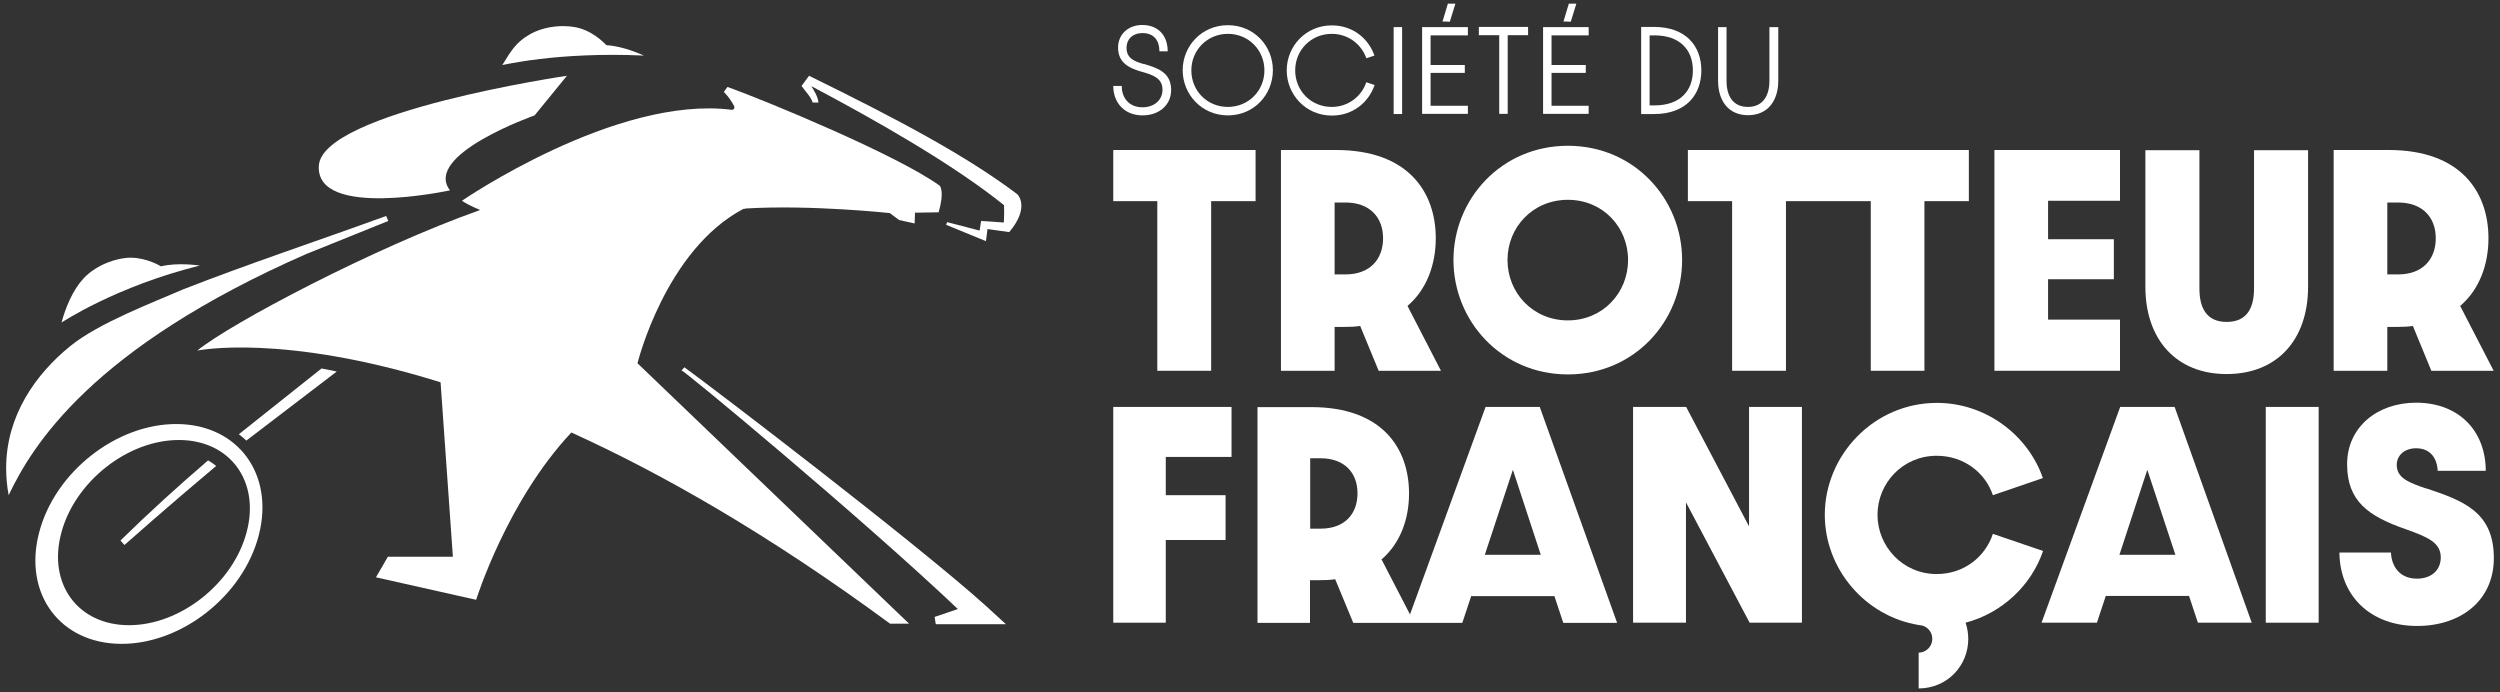
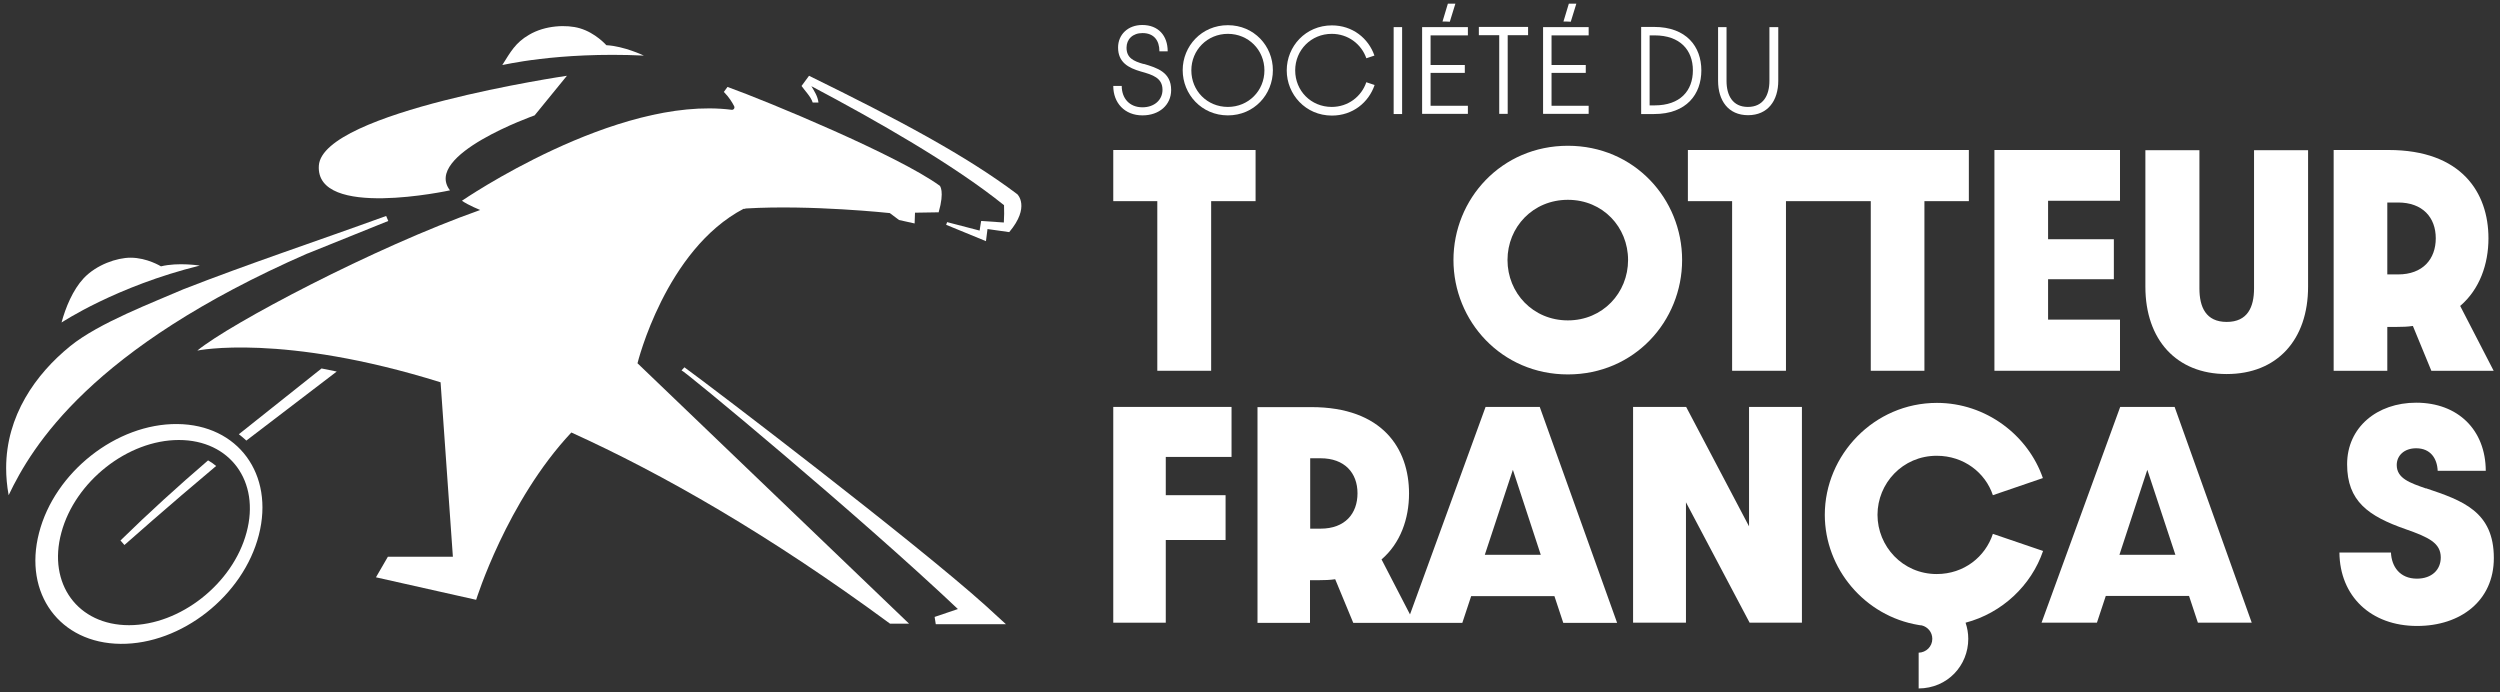
<svg xmlns="http://www.w3.org/2000/svg" id="Calque_1" data-name="Calque 1" width="130" height="36" viewBox="0 0 130 36">
  <rect x="0" y="0" width="130" height="36" fill="#333333" stroke="none" />
  <defs>
    <style>
      .cls-1 {
        fill: #fff;
        stroke-width: 0px;
      }
    </style>
  </defs>
  <g>
    <g>
      <g>
        <path class="cls-1" d="m81.53,7.58c-3.46,0-5.95,2.77-5.95,5.94s2.49,5.95,5.95,5.95,5.94-2.77,5.94-5.95-2.49-5.94-5.94-5.94Zm0,9.08c-1.82,0-3.14-1.43-3.14-3.14s1.32-3.13,3.14-3.13,3.13,1.42,3.13,3.13-1.32,3.14-3.13,3.14Z" />
        <polygon class="cls-1" points="102.38 7.8 102.38 10.46 100.07 10.46 100.07 19.28 97.28 19.28 97.28 10.46 92.87 10.46 92.87 19.28 90.07 19.28 90.07 10.46 87.77 10.46 87.77 7.8 102.38 7.8" />
        <polygon class="cls-1" points="110.24 10.44 110.24 7.8 103.71 7.8 103.71 19.28 110.24 19.28 110.24 16.62 106.5 16.62 106.5 14.52 109.92 14.52 109.92 12.44 106.5 12.44 106.5 10.44 110.24 10.44" />
        <path class="cls-1" d="m115.79,19.45c2.62,0,4.23-1.78,4.23-4.54v-7.1h-2.81v7.19c0,.96-.33,1.74-1.42,1.74s-1.42-.78-1.42-1.74v-7.19h-2.81v7.1c0,2.75,1.61,4.54,4.22,4.54Z" />
        <path class="cls-1" d="m127.94,15.9c1-.86,1.46-2.16,1.46-3.51,0-2.38-1.41-4.59-5.19-4.59h-2.86v11.48h2.79v-2.28h.47c.31,0,.6-.01.86-.05l.96,2.33h3.24l-1.74-3.37Zm-3.24-1.63h-.56v-3.74h.56c1.28,0,1.96.78,1.96,1.86s-.67,1.88-1.96,1.88Z" />
        <g>
          <polygon class="cls-1" points="57.89 10.46 60.18 10.46 60.18 19.28 62.98 19.28 62.98 10.46 65.29 10.46 65.29 7.8 57.89 7.8 57.89 10.46" />
-           <path class="cls-1" d="m73.2,15.9c1-.86,1.46-2.16,1.46-3.51,0-2.38-1.41-4.59-5.19-4.59h-2.86v11.48h2.79v-2.28h.47c.31,0,.6-.01.86-.05l.96,2.33h3.24l-1.74-3.37Zm-3.24-1.63h-.56v-3.74h.56c1.28,0,1.96.78,1.96,1.86s-.67,1.88-1.96,1.88Z" />
        </g>
      </g>
      <g>
        <polygon class="cls-1" points="57.89 32.38 60.62 32.38 60.62 28.08 63.73 28.08 63.73 25.75 60.62 25.75 60.62 23.76 64.04 23.76 64.04 21.16 57.89 21.16 57.89 32.38" />
        <path class="cls-1" d="m80.08,21.16h-2.83l-3.93,10.79-1.48-2.86c.98-.84,1.43-2.11,1.43-3.43,0-2.33-1.38-4.49-5.08-4.49h-2.8v11.22h2.73v-2.22h.46c.3,0,.58-.01.85-.05l.94,2.27h5.67l.46-1.39h4.33l.46,1.39h2.8l-4.02-11.22Zm-11.41,6.33h-.54v-3.66h.54c1.25,0,1.92.76,1.92,1.82s-.65,1.84-1.92,1.84Zm8.54,1.36l1.46-4.42,1.45,4.42h-2.91Z" />
        <polygon class="cls-1" points="90.95 27.37 87.68 21.16 84.92 21.16 84.92 32.38 87.67 32.38 87.67 26.12 90.98 32.38 93.7 32.38 93.7 21.16 90.95 21.16 90.95 27.37" />
-         <path class="cls-1" d="m102.21,32.38c.09.27.14.55.14.84,0,1.38-1.07,2.57-2.58,2.58v-1.86c.39-.01.71-.32.71-.72,0-.34-.23-.62-.55-.7-.05,0-.1-.01-.16-.02-2.8-.46-4.88-2.93-4.88-5.73,0-3.11,2.56-5.82,5.83-5.82,2.55,0,4.74,1.68,5.51,3.91l-2.6.89c-.39-1.17-1.51-2.05-2.92-2.05-1.78,0-3.08,1.44-3.08,3.07s1.3,3.08,3.08,3.08c1.42,0,2.53-.9,2.92-2.09l2.61.89c-.61,1.79-2.13,3.23-4.03,3.73Z" />
+         <path class="cls-1" d="m102.21,32.38c.09.27.14.55.14.84,0,1.38-1.07,2.57-2.58,2.58v-1.86c.39-.01.71-.32.71-.72,0-.34-.23-.62-.55-.7-.05,0-.1-.01-.16-.02-2.8-.46-4.88-2.93-4.88-5.73,0-3.11,2.56-5.82,5.83-5.82,2.55,0,4.74,1.68,5.51,3.91l-2.6.89c-.39-1.17-1.51-2.05-2.92-2.05-1.78,0-3.08,1.44-3.08,3.07s1.3,3.08,3.08,3.08c1.42,0,2.53-.9,2.92-2.09l2.61.89c-.61,1.79-2.13,3.23-4.03,3.73" />
        <path class="cls-1" d="m113.08,21.16h-2.83l-4.09,11.22h2.88l.46-1.39h4.33l.46,1.39h2.8l-4.01-11.22Zm-2.87,7.69l1.45-4.42,1.46,4.42h-2.91Z" />
-         <rect class="cls-1" x="117.82" y="21.16" width="2.75" height="11.22" />
        <path class="cls-1" d="m126.15,25.4c-.83-.29-1.52-.52-1.52-1.22,0-.49.39-.87,1.01-.87.74,0,1.09.52,1.12,1.17h2.5c-.01-2.12-1.44-3.54-3.62-3.54-2.03,0-3.59,1.28-3.59,3.2s1.1,2.7,3.05,3.38c1.2.42,1.82.72,1.82,1.47,0,.64-.47,1.1-1.24,1.1-.89,0-1.32-.63-1.35-1.36h-2.68c.02,2.27,1.63,3.82,4.04,3.82,2.26,0,3.99-1.31,3.99-3.53,0-2.42-1.62-2.99-3.53-3.63Z" />
      </g>
    </g>
    <g>
      <path class="cls-1" d="m59.47,3.33c-.53-.15-.89-.32-.89-.85,0-.44.32-.76.83-.76.59,0,.88.38.88.95h.43c0-.82-.49-1.37-1.32-1.37-.75,0-1.26.5-1.26,1.17,0,.77.53,1.06,1.19,1.25.61.17,1.12.33,1.12.95,0,.53-.43.91-1.04.91-.69,0-1.08-.48-1.08-1.11h-.44c0,.88.59,1.53,1.52,1.53.87,0,1.49-.54,1.49-1.32,0-.93-.73-1.15-1.43-1.36Z" />
      <path class="cls-1" d="m63.85,1.31c-1.37,0-2.35,1.09-2.35,2.34s.98,2.35,2.35,2.35,2.34-1.09,2.34-2.35-.98-2.34-2.34-2.34Zm0,4.25c-1.08,0-1.9-.84-1.9-1.9s.83-1.9,1.9-1.9,1.9.84,1.9,1.9-.83,1.9-1.9,1.9Z" />
      <rect class="cls-1" x="72.47" y="1.41" width=".44" height="4.52" />
      <polygon class="cls-1" points="73.95 5.92 76.33 5.92 76.33 5.5 74.39 5.5 74.39 3.79 76.17 3.79 76.17 3.38 74.39 3.38 74.39 1.84 76.33 1.84 76.33 1.41 73.95 1.41 73.95 5.92" />
      <polygon class="cls-1" points="75.39 1.13 75.68 .19 75.29 .19 75.01 1.12 75.19 1.12 75.39 1.13" />
      <polygon class="cls-1" points="76.9 1.83 77.96 1.83 77.96 5.92 78.4 5.92 78.4 1.83 79.46 1.83 79.46 1.4 76.9 1.4 76.9 1.83" />
      <polygon class="cls-1" points="80.24 5.92 82.61 5.92 82.61 5.5 80.68 5.5 80.68 3.79 82.46 3.79 82.46 3.38 80.68 3.38 80.68 1.84 82.61 1.84 82.61 1.41 80.24 1.41 80.24 5.92" />
      <polygon class="cls-1" points="81.68 1.13 81.97 .19 81.58 .19 81.3 1.12 81.48 1.12 81.68 1.13" />
      <path class="cls-1" d="m86.01,1.4h-.67v4.53h.67c1.7,0,2.46-1.04,2.46-2.27s-.77-2.26-2.46-2.26Zm.03,4.08h-.26V1.84h.26c1.32,0,1.99.76,1.99,1.82s-.66,1.82-1.99,1.82Z" />
      <path class="cls-1" d="m92.01,1.41v2.8c0,.74-.32,1.35-1.12,1.35s-1.11-.61-1.11-1.35V1.41h-.44v2.79c0,1.03.53,1.79,1.56,1.79s1.57-.76,1.57-1.79V1.41h-.44Z" />
      <path class="cls-1" d="m71.05,4.27c-.25.75-.95,1.29-1.8,1.29-1.08,0-1.9-.84-1.9-1.9s.83-1.9,1.9-1.9c.85,0,1.54.53,1.8,1.27l.42-.14c-.31-.9-1.14-1.57-2.21-1.57-1.37,0-2.35,1.09-2.35,2.34s.98,2.35,2.35,2.35c1.08,0,1.91-.68,2.22-1.59l-.42-.14Z" />
    </g>
  </g>
  <g>
    <path class="cls-1" d="m8.37,13.85s-.72-.45-1.58-.45c-.71,0-1.77.36-2.44,1.07-.56.6-.94,1.52-1.15,2.3.01,0,2.82-1.88,7.19-2.96,0,0-1.12-.18-2.02.04Z" />
    <path class="cls-1" d="m16,13.18l4.19-1.69-.11-.26c-3.49,1.27-7.11,2.47-10.54,3.81-1.53.67-4.39,1.74-5.89,2.96-1.8,1.46-3.33,3.62-3.33,6.34,0,.45.04.92.13,1.41,1.21-2.54,4.27-7.64,15.54-12.57Z" />
    <path class="cls-1" d="m48.67,32.46h3.64l-1.06-.97c-3.67-3.3-14.21-11.34-15.66-12.39l-.15.16c.13,0,9.18,7.5,14.37,12.41-.6.2-1.21.41-1.21.41l.06.38Z" />
    <path class="cls-1" d="m23.4,9.9c-1.43-1.85,4.4-3.9,4.4-3.9l1.68-2.06s-12.71,1.87-12.9,4.67c-.19,2.81,6.81,1.29,6.81,1.29Z" />
    <path class="cls-1" d="m17.51,19.32l-.79-.16-4.3,3.42c.13.1.26.21.39.33l4.7-3.59Z" />
    <path class="cls-1" d="m33.48,2.89s-1.02-.49-1.95-.54c0,0-.56-.64-1.38-.88-.68-.2-1.8-.16-2.64.34-.71.41-.96.89-1.39,1.57-.05.03,2.81-.7,7.36-.49Z" />
    <path class="cls-1" d="m6.26,28.1l.21.24s2.3-2.04,4.77-4.11c-.13-.11-.27-.2-.42-.29-1.56,1.34-3.08,2.72-4.55,4.16Z" />
    <path class="cls-1" d="m9.22,22.05c-3.16-.03-6.38,2.5-7.19,5.66-.82,3.16,1.08,5.74,4.24,5.77,3.16.03,6.38-2.5,7.19-5.66.81-3.16-1.08-5.74-4.24-5.77Zm3.6,5.64c-.71,2.66-3.45,4.82-6.11,4.82-2.66,0-4.24-2.15-3.52-4.81.71-2.66,3.45-4.82,6.11-4.82,2.66,0,4.24,2.15,3.52,4.81Z" />
    <path class="cls-1" d="m52.48,12.07c-.23-.03-.83-.12-1.13-.16l-.08.63-2.07-.85.05-.14,1.69.44c.02-.15.05-.32.05-.32l.03-.18c.14.01,1.05.07,1.18.08.02-.31.02-.6.01-.9-2.66-2.14-6.66-4.41-10.02-6.19h0c.16.27.33.52.37.85h-.3c-.1-.31-.39-.59-.58-.86.11-.15.28-.38.39-.53,4.65,2.28,8.18,4.16,10.83,6.16,0,0,.69.65-.42,1.97Z" />
    <path class="cls-1" d="m38.68,10.87s.08-.03.12-.03c3.38-.2,7.47.24,7.47.24l.48.36.81.18.02-.56,1.23-.02c.32-1.11.06-1.38.06-1.38-2.18-1.58-8.91-4.37-11.04-5.14l-.19.26c.28.28.45.57.54.75.04.09-.03.19-.13.18-6.02-.77-14.03,4.73-14.03,4.73.35.24.95.48.95.48-5.54,1.96-13.02,5.92-14.71,7.31,0,0,4.42-.92,12.65,1.65l.64,9.07h-3.38s-.62,1.07-.62,1.07l5.21,1.17h0s1.59-5.12,4.95-8.7c4.74,2.15,10.28,5.31,16.57,9.94h.99l-14.12-13.54s1.45-5.91,5.53-8.04Z" />
  </g>
</svg>